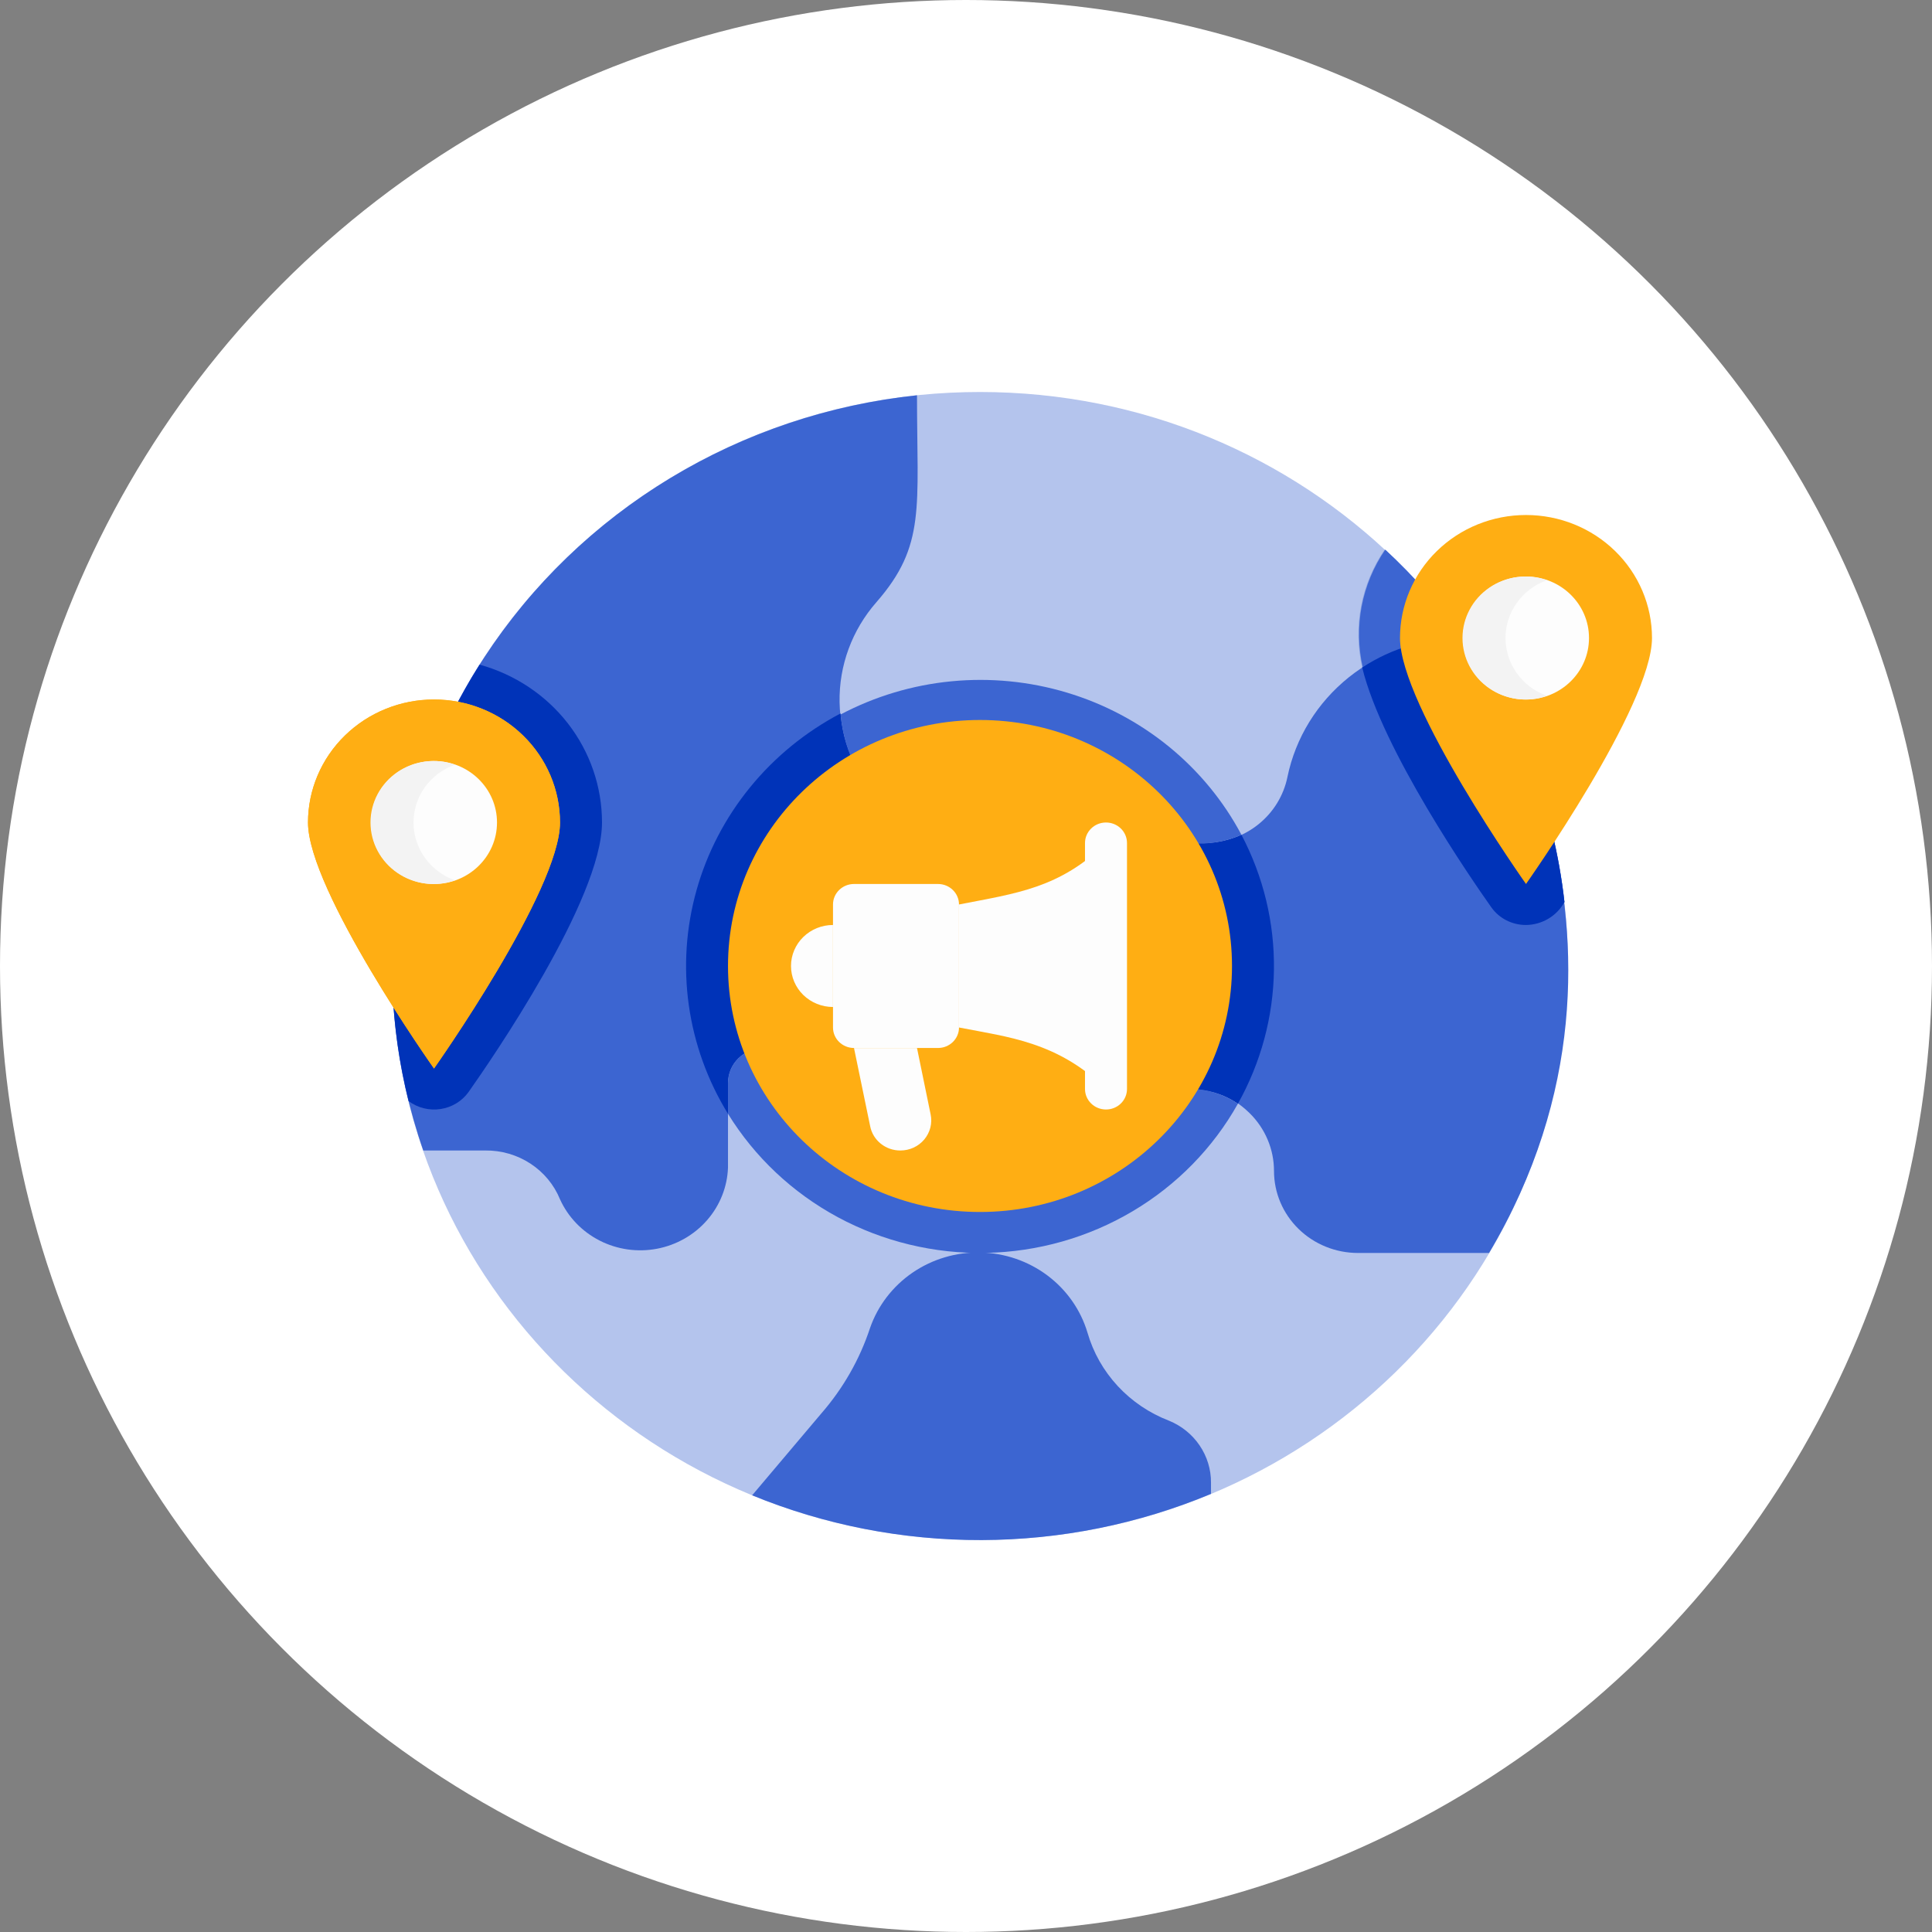
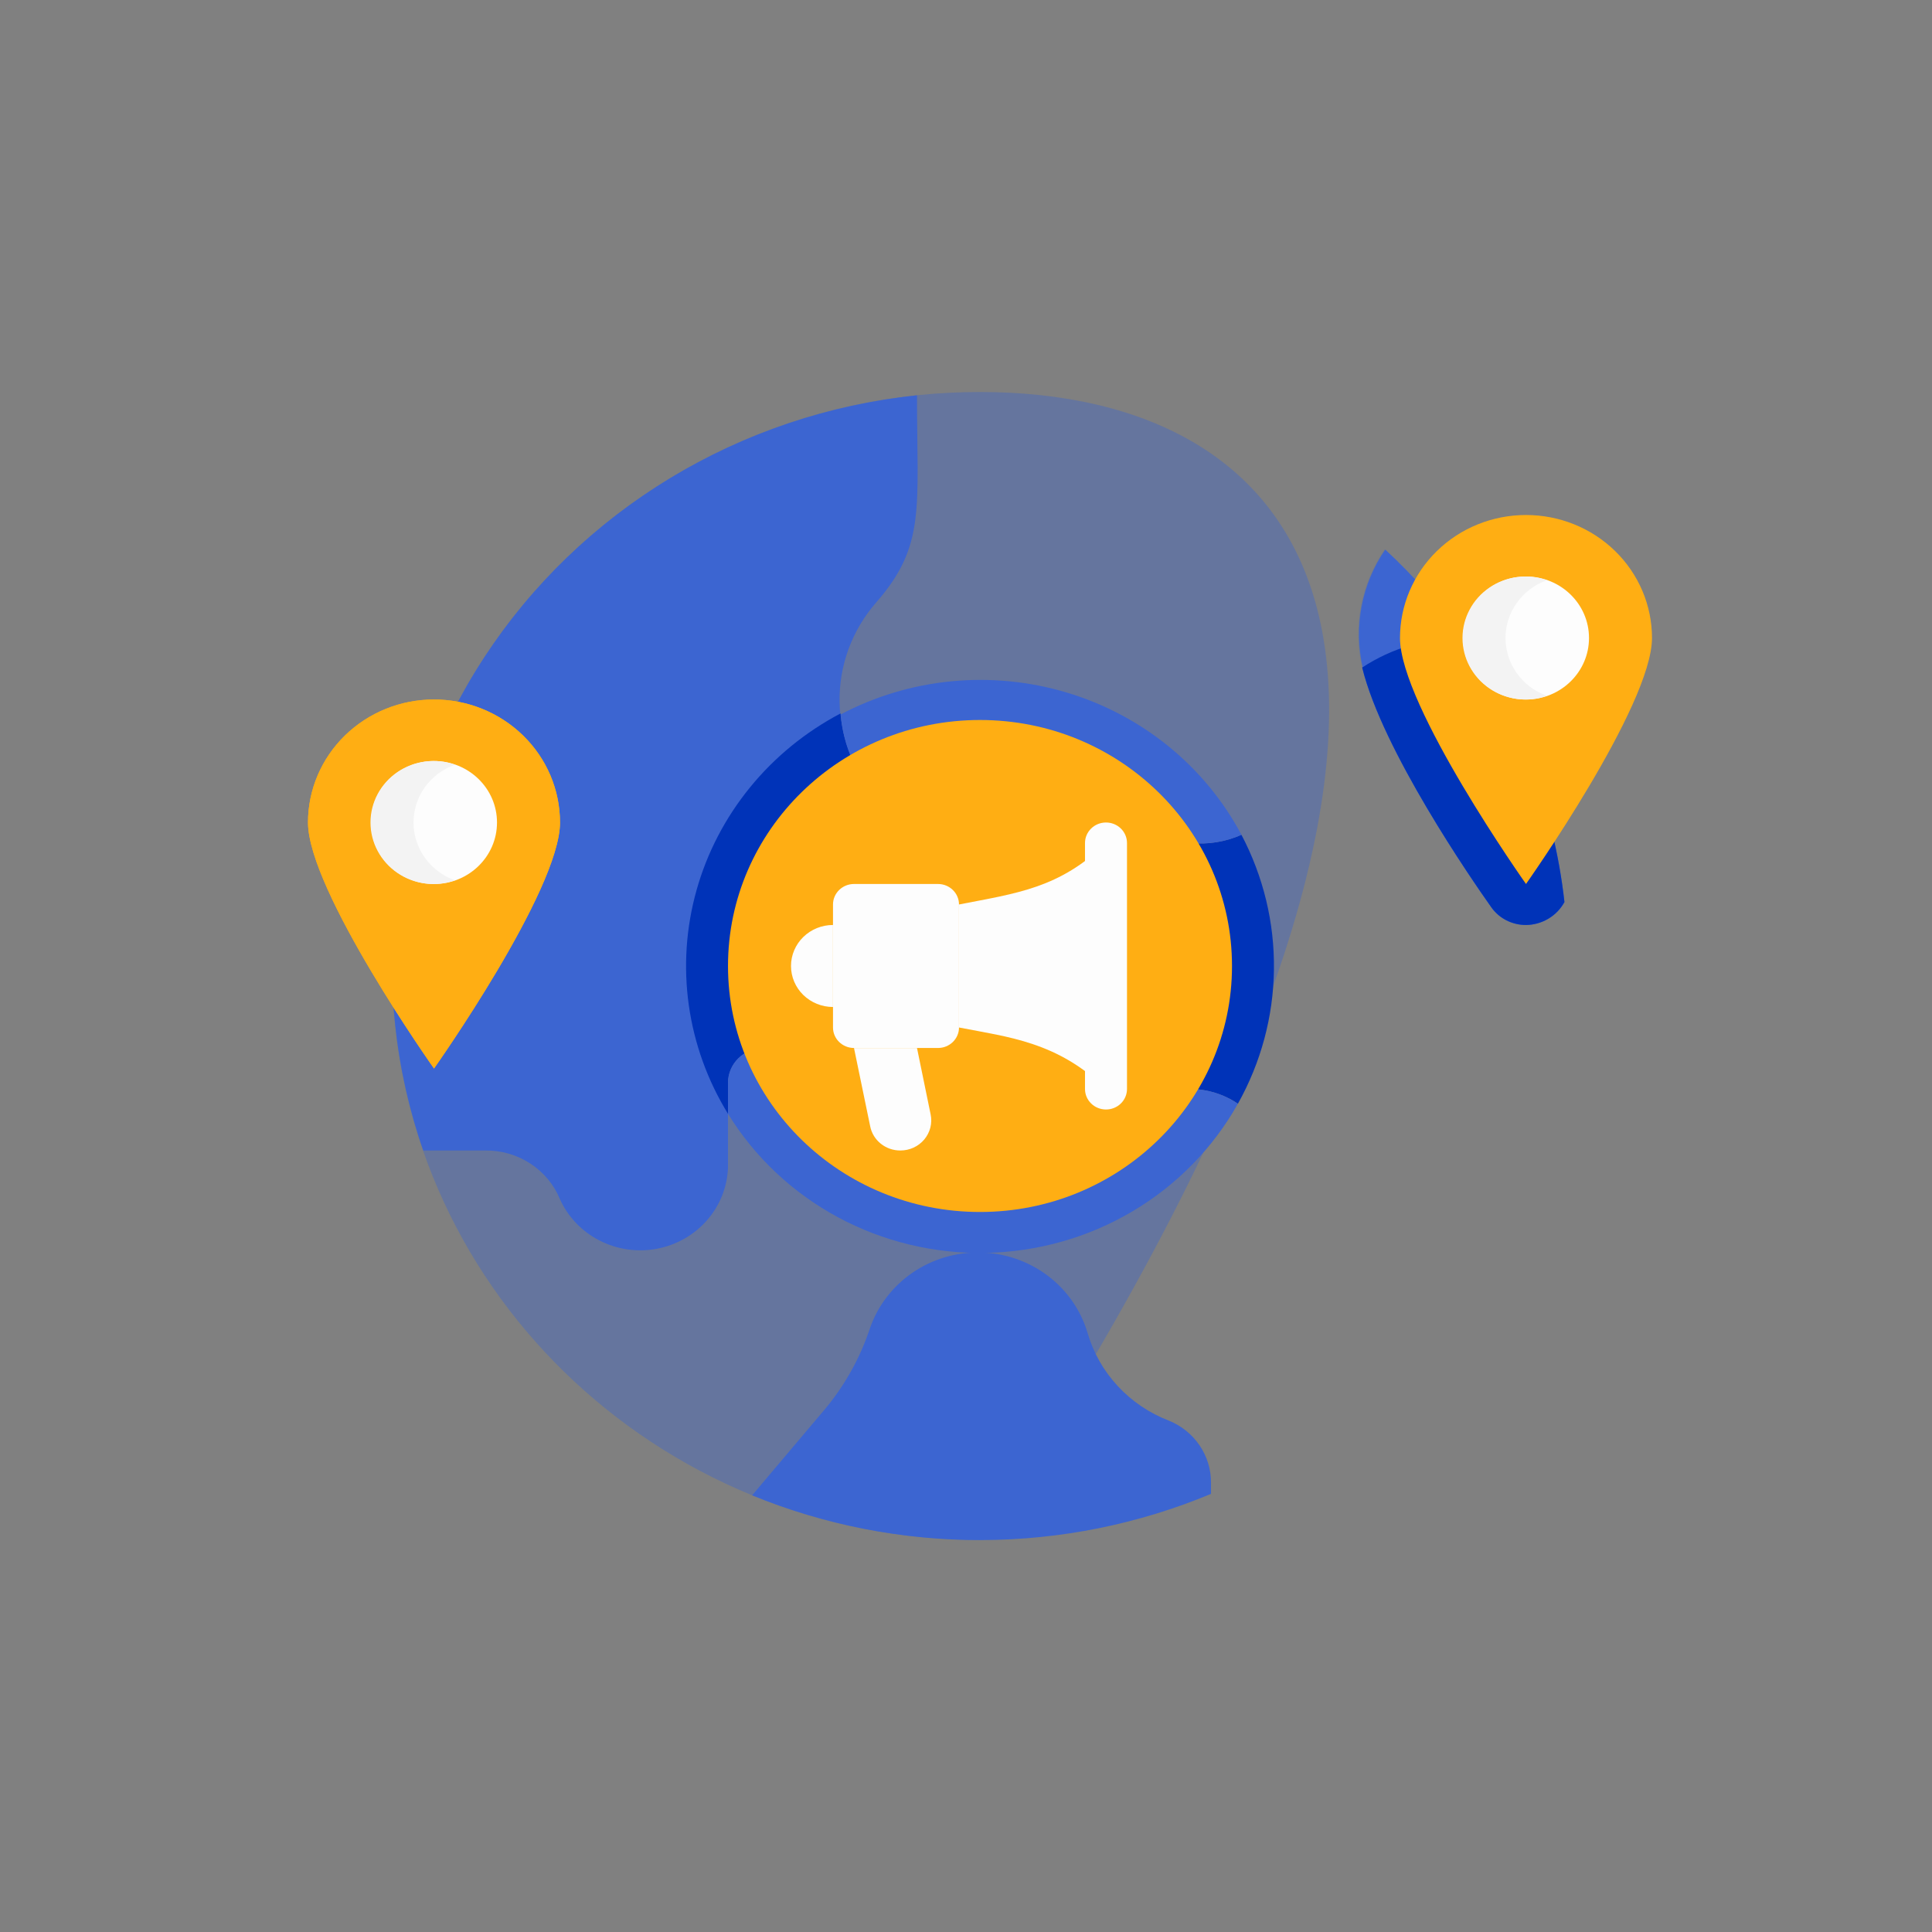
<svg xmlns="http://www.w3.org/2000/svg" width="69" height="69" viewBox="0 0 69 69" fill="none">
  <rect x="0" y="0" width="69" height="69" fill="#808080" stroke="none" />
-   <circle cx="34.5" cy="34.5" r="34.5" fill="white" />
  <g clip-path="url(#clip0)">
-     <path d="M35 55C46.598 55 56 45.822 56 34.5C56 23.178 46.598 14 35 14C23.402 14 14 23.178 14 34.5C14 45.822 23.402 55 35 55Z" fill="#3C65D1" fill-opacity="0.38" />
-     <path d="M53.18 44.749H48.5C47.704 44.749 46.941 44.441 46.379 43.892C45.816 43.343 45.5 42.598 45.5 41.821C45.5 41.436 45.423 41.055 45.272 40.7C45.122 40.344 44.901 40.021 44.623 39.749C43.123 38.285 41.915 39.515 40.377 38.036C39.275 36.945 39.5 36.008 39.5 33.035C39.5 32.258 39.816 31.514 40.379 30.964C40.941 30.415 41.704 30.107 42.5 30.107H43.04C43.734 30.106 44.406 29.871 44.942 29.441C45.478 29.011 45.845 28.413 45.98 27.749C46.269 26.349 47.045 25.09 48.177 24.185C49.309 23.28 50.727 22.786 52.19 22.785C52.565 22.785 59.915 33.423 53.18 44.749Z" fill="#3C65D1" />
+     <path d="M35 55C56 23.178 46.598 14 35 14C23.402 14 14 23.178 14 34.5C14 45.822 23.402 55 35 55Z" fill="#3C65D1" fill-opacity="0.38" />
    <path d="M55.873 32.215C55.74 32.46 55.543 32.665 55.302 32.809C55.06 32.954 54.783 33.032 54.5 33.035C54.257 33.036 54.017 32.979 53.802 32.87C53.586 32.76 53.401 32.601 53.263 32.406C52.558 31.41 49.37 26.79 48.65 23.84C48.486 23.122 48.472 22.378 48.61 21.655C48.748 20.931 49.034 20.242 49.453 19.63C53.045 22.955 55.319 27.413 55.873 32.215V32.215Z" fill="#3C65D1" fill-opacity="0.38" />
    <path d="M55.873 32.215C55.74 32.46 55.543 32.665 55.302 32.809C55.06 32.954 54.783 33.032 54.5 33.035C54.257 33.036 54.017 32.979 53.802 32.87C53.586 32.76 53.401 32.601 53.263 32.406C52.557 31.41 49.37 26.79 48.65 23.84C49.713 23.141 50.968 22.774 52.25 22.785C54.248 25.583 55.494 28.825 55.873 32.215V32.215Z" fill="#3C65D1" />
    <path d="M31.302 21.505C30.43 22.499 29.962 23.77 29.985 25.079C30.009 26.388 30.523 27.642 31.43 28.606C32.108 29.383 32.544 30.333 32.687 31.344C32.83 32.355 32.674 33.385 32.238 34.312C31.801 35.24 31.102 36.026 30.222 36.578C29.343 37.13 28.32 37.425 27.275 37.429C26.937 37.429 26.613 37.56 26.373 37.793C26.134 38.027 26 38.343 26 38.673V41.697C25.976 42.389 25.712 43.053 25.251 43.58C24.79 44.107 24.16 44.466 23.463 44.598C22.766 44.73 22.044 44.627 21.415 44.306C20.786 43.985 20.287 43.465 20 42.832C19.788 42.312 19.419 41.867 18.942 41.556C18.465 41.245 17.903 41.082 17.33 41.089H15.117C14.106 38.181 13.777 35.087 14.155 32.038C14.532 28.988 15.607 26.06 17.3 23.471C18.993 20.881 21.26 18.696 23.934 17.077C26.609 15.458 29.621 14.447 32.75 14.117C32.75 18.137 33.072 19.477 31.302 21.505Z" fill="#3C65D1" />
    <path d="M32.75 32.084C32.75 33.502 32.173 34.861 31.146 35.864C30.12 36.866 28.727 37.429 27.275 37.429C26.937 37.429 26.613 37.56 26.373 37.794C26.134 38.027 26 38.344 26 38.674V39.779C25.269 38.591 24.793 37.27 24.6 35.897C24.407 34.524 24.501 33.127 24.877 31.79C25.252 30.454 25.902 29.206 26.786 28.121C27.67 27.036 28.77 26.138 30.02 25.48C30.305 28.643 32.75 28.724 32.75 32.084Z" fill="#0033B8" />
    <path d="M44.21 39.42C43.708 39.078 43.112 38.894 42.5 38.893C41.704 38.893 40.941 38.584 40.379 38.035C39.816 37.486 39.5 36.741 39.5 35.965V33.036C39.5 32.259 39.816 31.514 40.379 30.965C40.941 30.416 41.704 30.107 42.5 30.107C43.128 30.17 43.762 30.069 44.337 29.814C45.122 31.304 45.52 32.958 45.498 34.633C45.476 36.307 45.033 37.951 44.21 39.42V39.42Z" fill="#0033B8" />
    <path d="M42.5 38.893C43.112 38.894 43.708 39.078 44.21 39.42C43.323 41.002 42.024 42.328 40.444 43.263C38.864 44.199 37.059 44.71 35.211 44.746C33.364 44.783 31.54 44.343 29.922 43.471C28.305 42.598 26.952 41.325 26 39.779V38.673C26 38.343 26.134 38.027 26.373 37.793C26.613 37.56 26.937 37.429 27.275 37.429C28.314 37.419 29.328 37.122 30.201 36.572C31.073 36.022 31.767 35.241 32.203 34.32C32.638 33.4 32.796 32.377 32.66 31.372C32.523 30.367 32.096 29.421 31.43 28.643C30.621 27.78 30.126 26.682 30.02 25.517C31.247 24.869 32.593 24.466 33.98 24.332C35.368 24.198 36.769 24.335 38.102 24.735C39.435 25.135 40.672 25.79 41.743 26.662C42.814 27.535 43.696 28.606 44.337 29.814C43.762 30.069 43.128 30.17 42.5 30.107C41.704 30.107 40.941 30.416 40.379 30.965C39.816 31.514 39.5 32.259 39.5 33.036V35.964C39.5 36.741 39.816 37.486 40.379 38.035C40.941 38.584 41.704 38.893 42.5 38.893Z" fill="#3C65D1" />
    <path d="M43.25 52.95V53.353C40.661 54.433 37.877 54.994 35.062 55.003C32.246 55.012 29.458 54.468 26.862 53.404L29.337 50.475C30.113 49.583 30.702 48.551 31.07 47.437C31.347 46.635 31.879 45.94 32.589 45.453C33.298 44.967 34.149 44.714 35.016 44.732C35.883 44.75 36.721 45.038 37.409 45.553C38.097 46.069 38.598 46.785 38.84 47.598C39.044 48.305 39.413 48.956 39.918 49.501C40.423 50.046 41.05 50.47 41.75 50.739C42.196 50.921 42.577 51.229 42.843 51.622C43.111 52.016 43.252 52.478 43.25 52.95V52.95Z" fill="#3C65D1" />
    <path d="M35 43.285C39.971 43.285 44 39.352 44 34.5C44 29.647 39.971 25.714 35 25.714C30.029 25.714 26 29.647 26 34.5C26 39.352 30.029 43.285 35 43.285Z" fill="#FFAE13" />
    <path d="M33.5 31.571H30.5C30.086 31.571 29.75 31.899 29.75 32.303V36.696C29.75 37.101 30.086 37.428 30.5 37.428H33.5C33.914 37.428 34.25 37.101 34.25 36.696V32.303C34.25 31.899 33.914 31.571 33.5 31.571Z" fill="#FDFDFD" />
    <path d="M34.25 32.303C36.305 31.901 37.843 31.725 39.5 30.107C39.56 30.056 39.5 30.18 39.5 38.893C37.775 37.209 36.02 37.041 34.25 36.696" fill="#FDFDFD" />
    <path d="M38.75 38.893V30.107C38.75 29.913 38.829 29.727 38.97 29.589C39.11 29.452 39.301 29.375 39.5 29.375C39.699 29.375 39.89 29.452 40.03 29.589C40.171 29.727 40.25 29.913 40.25 30.107V38.893C40.25 39.087 40.171 39.273 40.03 39.411C39.89 39.548 39.699 39.625 39.5 39.625C39.301 39.625 39.11 39.548 38.97 39.411C38.829 39.273 38.75 39.087 38.75 38.893Z" fill="#FDFDFD" />
    <path d="M29.75 33.035C29.352 33.035 28.971 33.189 28.689 33.464C28.408 33.739 28.25 34.111 28.25 34.499C28.25 34.888 28.408 35.26 28.689 35.535C28.971 35.809 29.352 35.964 29.75 35.964" fill="#FDFDFD" />
    <path d="M32.157 41.089C31.903 41.091 31.655 41.005 31.458 40.847C31.261 40.69 31.126 40.47 31.078 40.225L30.5 37.429H32.75L33.237 39.801C33.27 39.957 33.266 40.118 33.227 40.273C33.187 40.427 33.113 40.571 33.01 40.695C32.907 40.818 32.777 40.917 32.629 40.986C32.482 41.054 32.321 41.089 32.157 41.089V41.089Z" fill="#FDFDFD" />
    <path d="M52.25 22.785C50.976 22.779 49.73 23.146 48.672 23.84C48.508 23.122 48.494 22.378 48.632 21.655C48.77 20.931 49.057 20.242 49.475 19.63C50.509 20.586 51.438 21.643 52.25 22.785V22.785Z" fill="#3C65D1" />
    <path d="M55.873 32.215C55.74 32.46 55.543 32.665 55.302 32.809C55.06 32.954 54.783 33.032 54.5 33.035C54.257 33.036 54.017 32.979 53.802 32.87C53.586 32.76 53.401 32.601 53.263 32.406C52.557 31.41 49.37 26.79 48.65 23.84C49.713 23.141 50.968 22.774 52.25 22.785C54.248 25.583 55.494 28.825 55.873 32.215V32.215Z" fill="#0033B8" />
    <path d="M59 22.785C59 21.62 58.526 20.503 57.682 19.679C56.838 18.855 55.694 18.393 54.5 18.393C53.306 18.393 52.162 18.855 51.318 19.679C50.474 20.503 50 21.62 50 22.785C50 25.209 54.5 31.571 54.5 31.571C54.5 31.571 59 25.209 59 22.785Z" fill="#FFAE13" />
    <path d="M54.5 24.983C55.743 24.983 56.75 23.999 56.75 22.786C56.75 21.573 55.743 20.59 54.5 20.59C53.257 20.59 52.25 21.573 52.25 22.786C52.25 23.999 53.257 24.983 54.5 24.983Z" fill="#FDFDFD" />
    <path d="M55.25 20.722C54.91 20.601 54.546 20.562 54.187 20.609C53.829 20.655 53.487 20.785 53.191 20.988C52.895 21.19 52.653 21.459 52.486 21.773C52.319 22.086 52.232 22.433 52.232 22.786C52.232 23.139 52.319 23.487 52.486 23.8C52.653 24.113 52.895 24.382 53.191 24.585C53.487 24.788 53.829 24.917 54.187 24.964C54.546 25.01 54.91 24.971 55.25 24.851C54.816 24.697 54.44 24.416 54.175 24.047C53.91 23.677 53.768 23.237 53.768 22.786C53.768 22.335 53.91 21.895 54.175 21.526C54.44 21.156 54.816 20.875 55.25 20.722V20.722Z" fill="#F3F3F3" />
-     <path d="M21.5 29.375C21.5 32.12 17.532 37.868 16.738 38.995C16.622 39.158 16.474 39.297 16.302 39.402C16.13 39.507 15.938 39.578 15.737 39.608C15.537 39.639 15.332 39.63 15.135 39.581C14.938 39.532 14.754 39.445 14.592 39.325C13.937 36.692 13.823 33.959 14.258 31.283C14.693 28.607 15.669 26.042 17.128 23.737C18.386 24.084 19.494 24.822 20.284 25.839C21.073 26.857 21.5 28.098 21.5 29.375V29.375Z" fill="#0033B8" />
    <path d="M20 29.375C20 28.21 19.526 27.093 18.682 26.269C17.838 25.445 16.694 24.982 15.5 24.982C14.306 24.982 13.162 25.445 12.318 26.269C11.474 27.093 11 28.21 11 29.375C11 31.799 15.5 38.161 15.5 38.161C15.5 38.161 20 31.799 20 29.375Z" fill="#FFAE13" />
    <path d="M20 29.375C20 28.21 19.526 27.093 18.682 26.269C17.838 25.445 16.694 24.982 15.5 24.982C14.306 24.982 13.162 25.445 12.318 26.269C11.474 27.093 11 28.21 11 29.375C11 31.799 15.5 38.161 15.5 38.161C15.5 38.161 20 31.799 20 29.375Z" fill="#FFAE13" />
    <path d="M15.5 31.572C16.743 31.572 17.75 30.588 17.75 29.375C17.75 28.162 16.743 27.179 15.5 27.179C14.257 27.179 13.25 28.162 13.25 29.375C13.25 30.588 14.257 31.572 15.5 31.572Z" fill="#FDFDFD" />
    <path d="M16.25 27.311C15.91 27.19 15.546 27.151 15.187 27.198C14.829 27.244 14.487 27.374 14.191 27.576C13.895 27.779 13.653 28.048 13.486 28.361C13.319 28.674 13.232 29.022 13.232 29.375C13.232 29.728 13.319 30.076 13.486 30.389C13.653 30.702 13.895 30.971 14.191 31.174C14.487 31.376 14.829 31.506 15.187 31.553C15.546 31.599 15.91 31.56 16.25 31.44C15.816 31.286 15.44 31.005 15.175 30.636C14.91 30.266 14.768 29.826 14.768 29.375C14.768 28.924 14.91 28.484 15.175 28.114C15.44 27.745 15.816 27.464 16.25 27.311V27.311Z" fill="#F3F3F3" />
  </g>
  <defs>
    <clipPath id="clip0">
      <rect width="48" height="41" fill="white" transform="translate(11 14)" />
    </clipPath>
  </defs>
</svg>